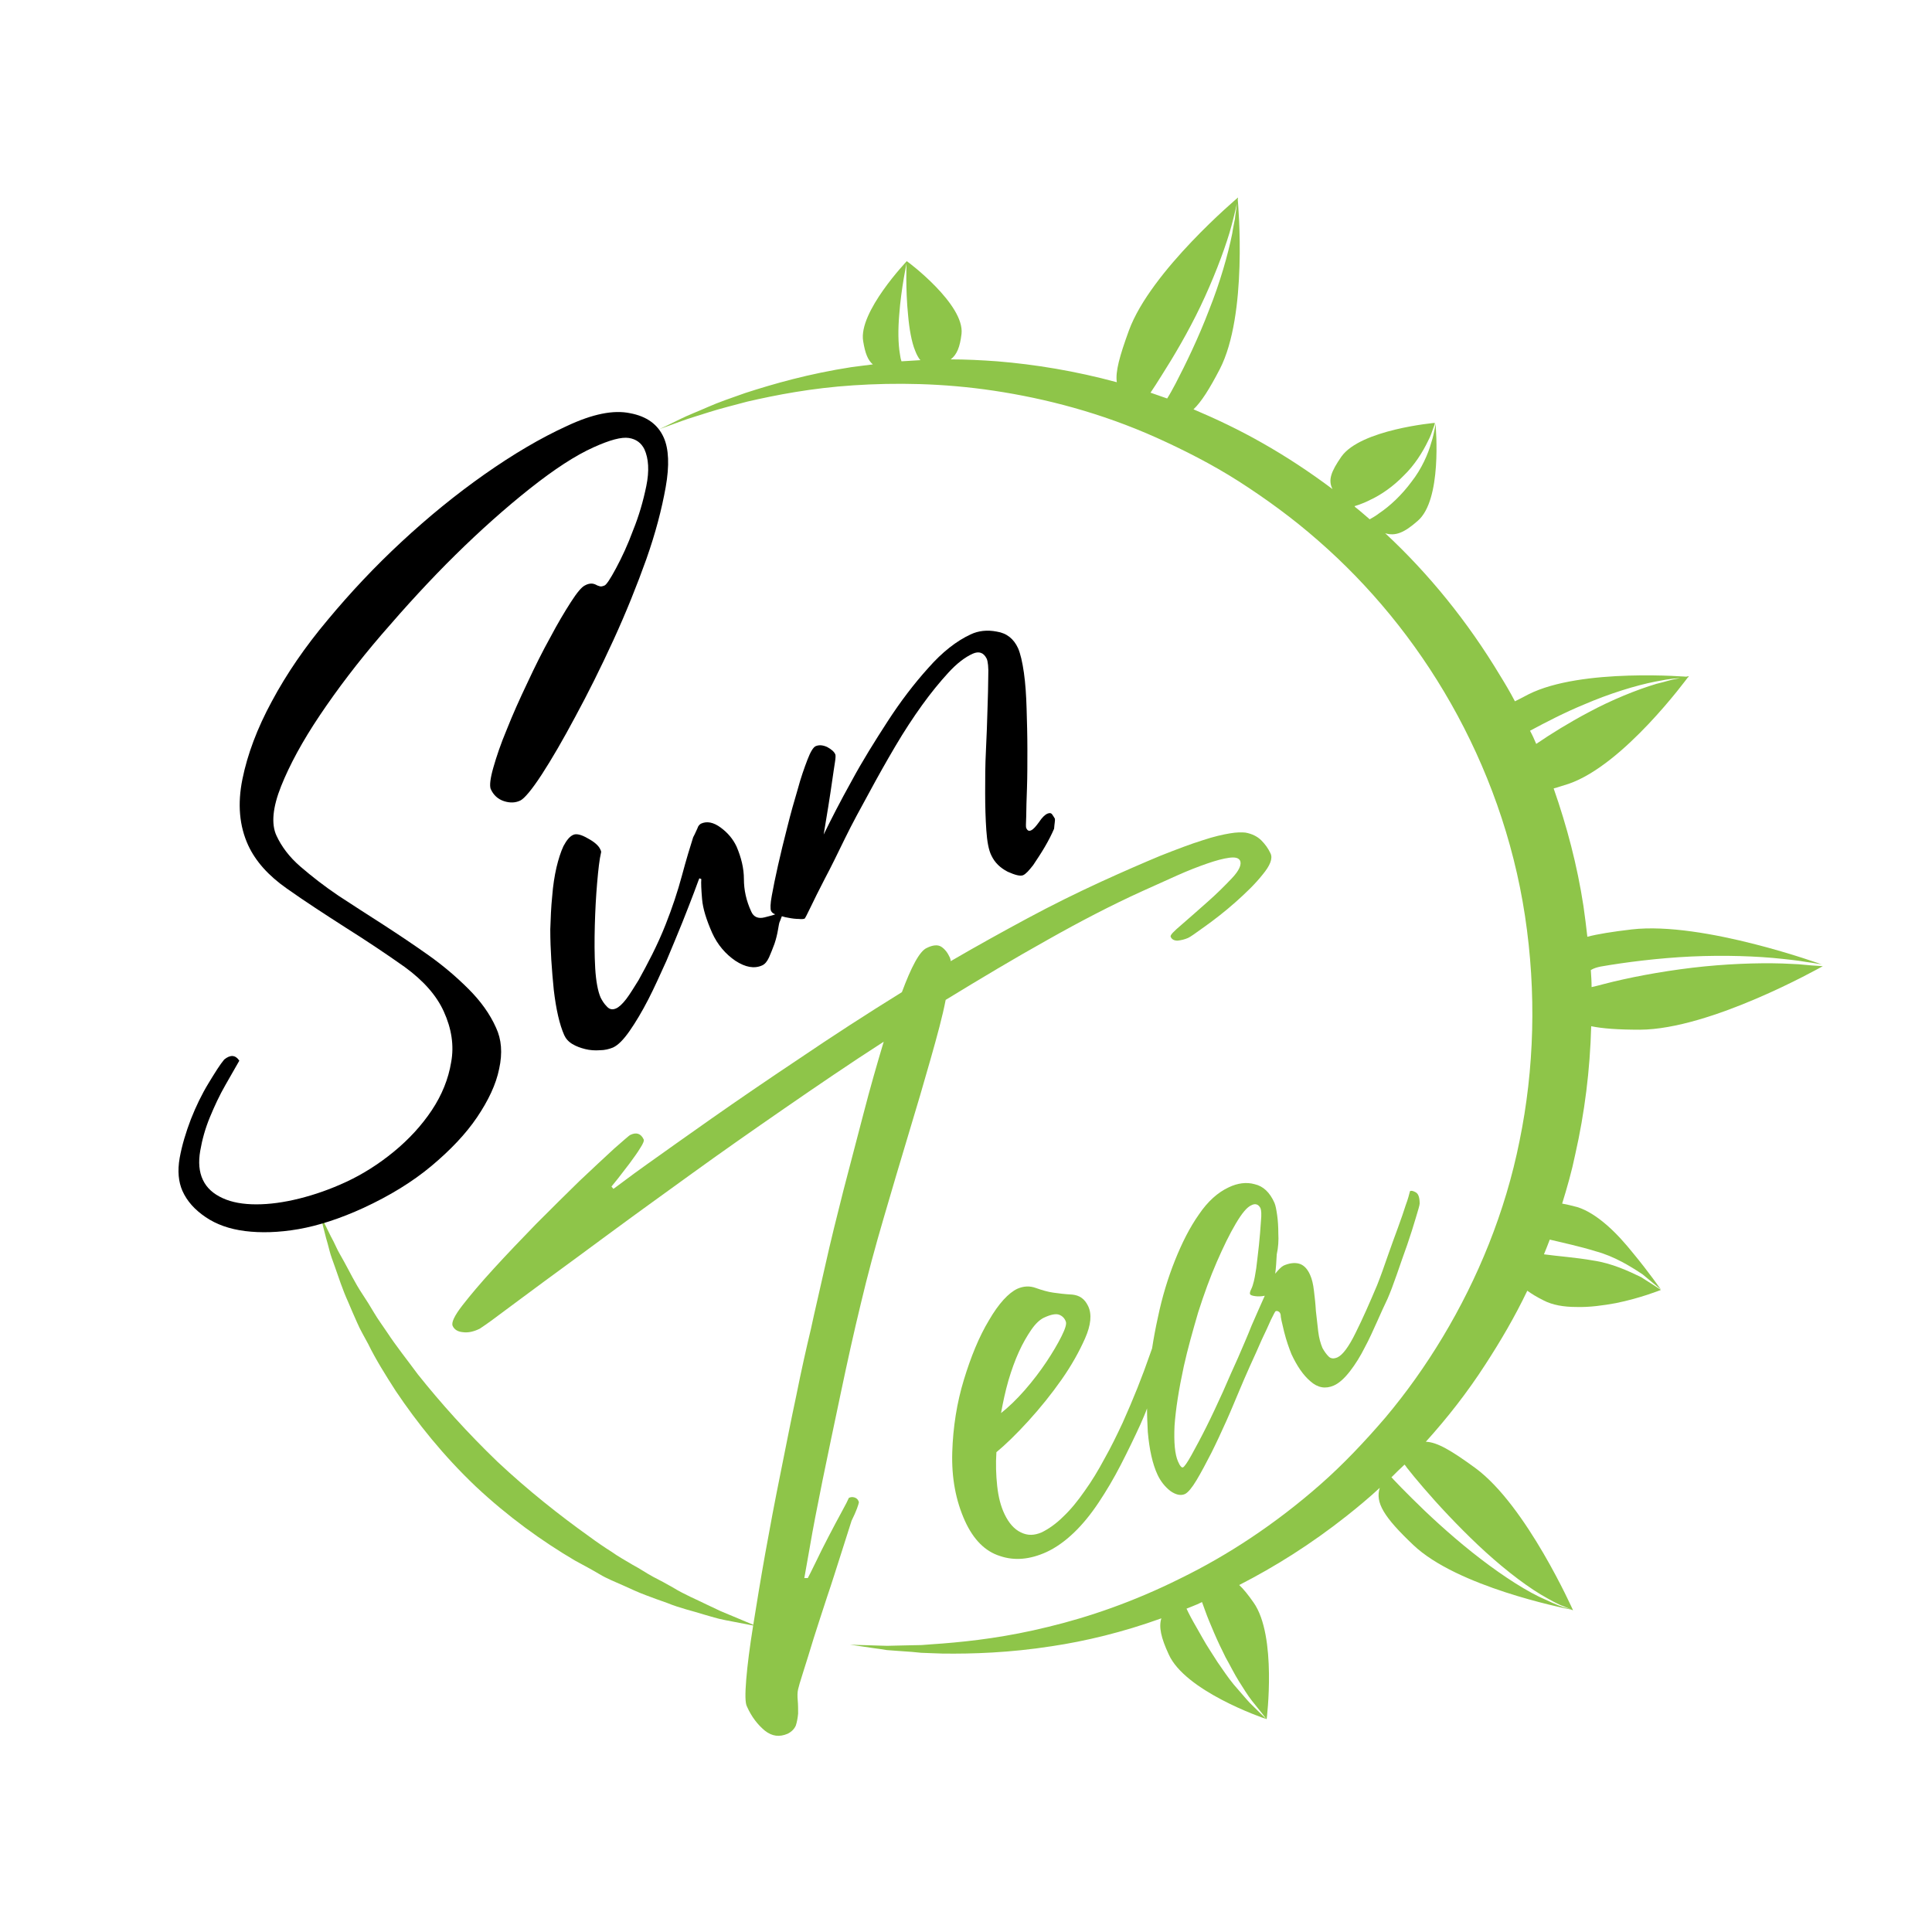
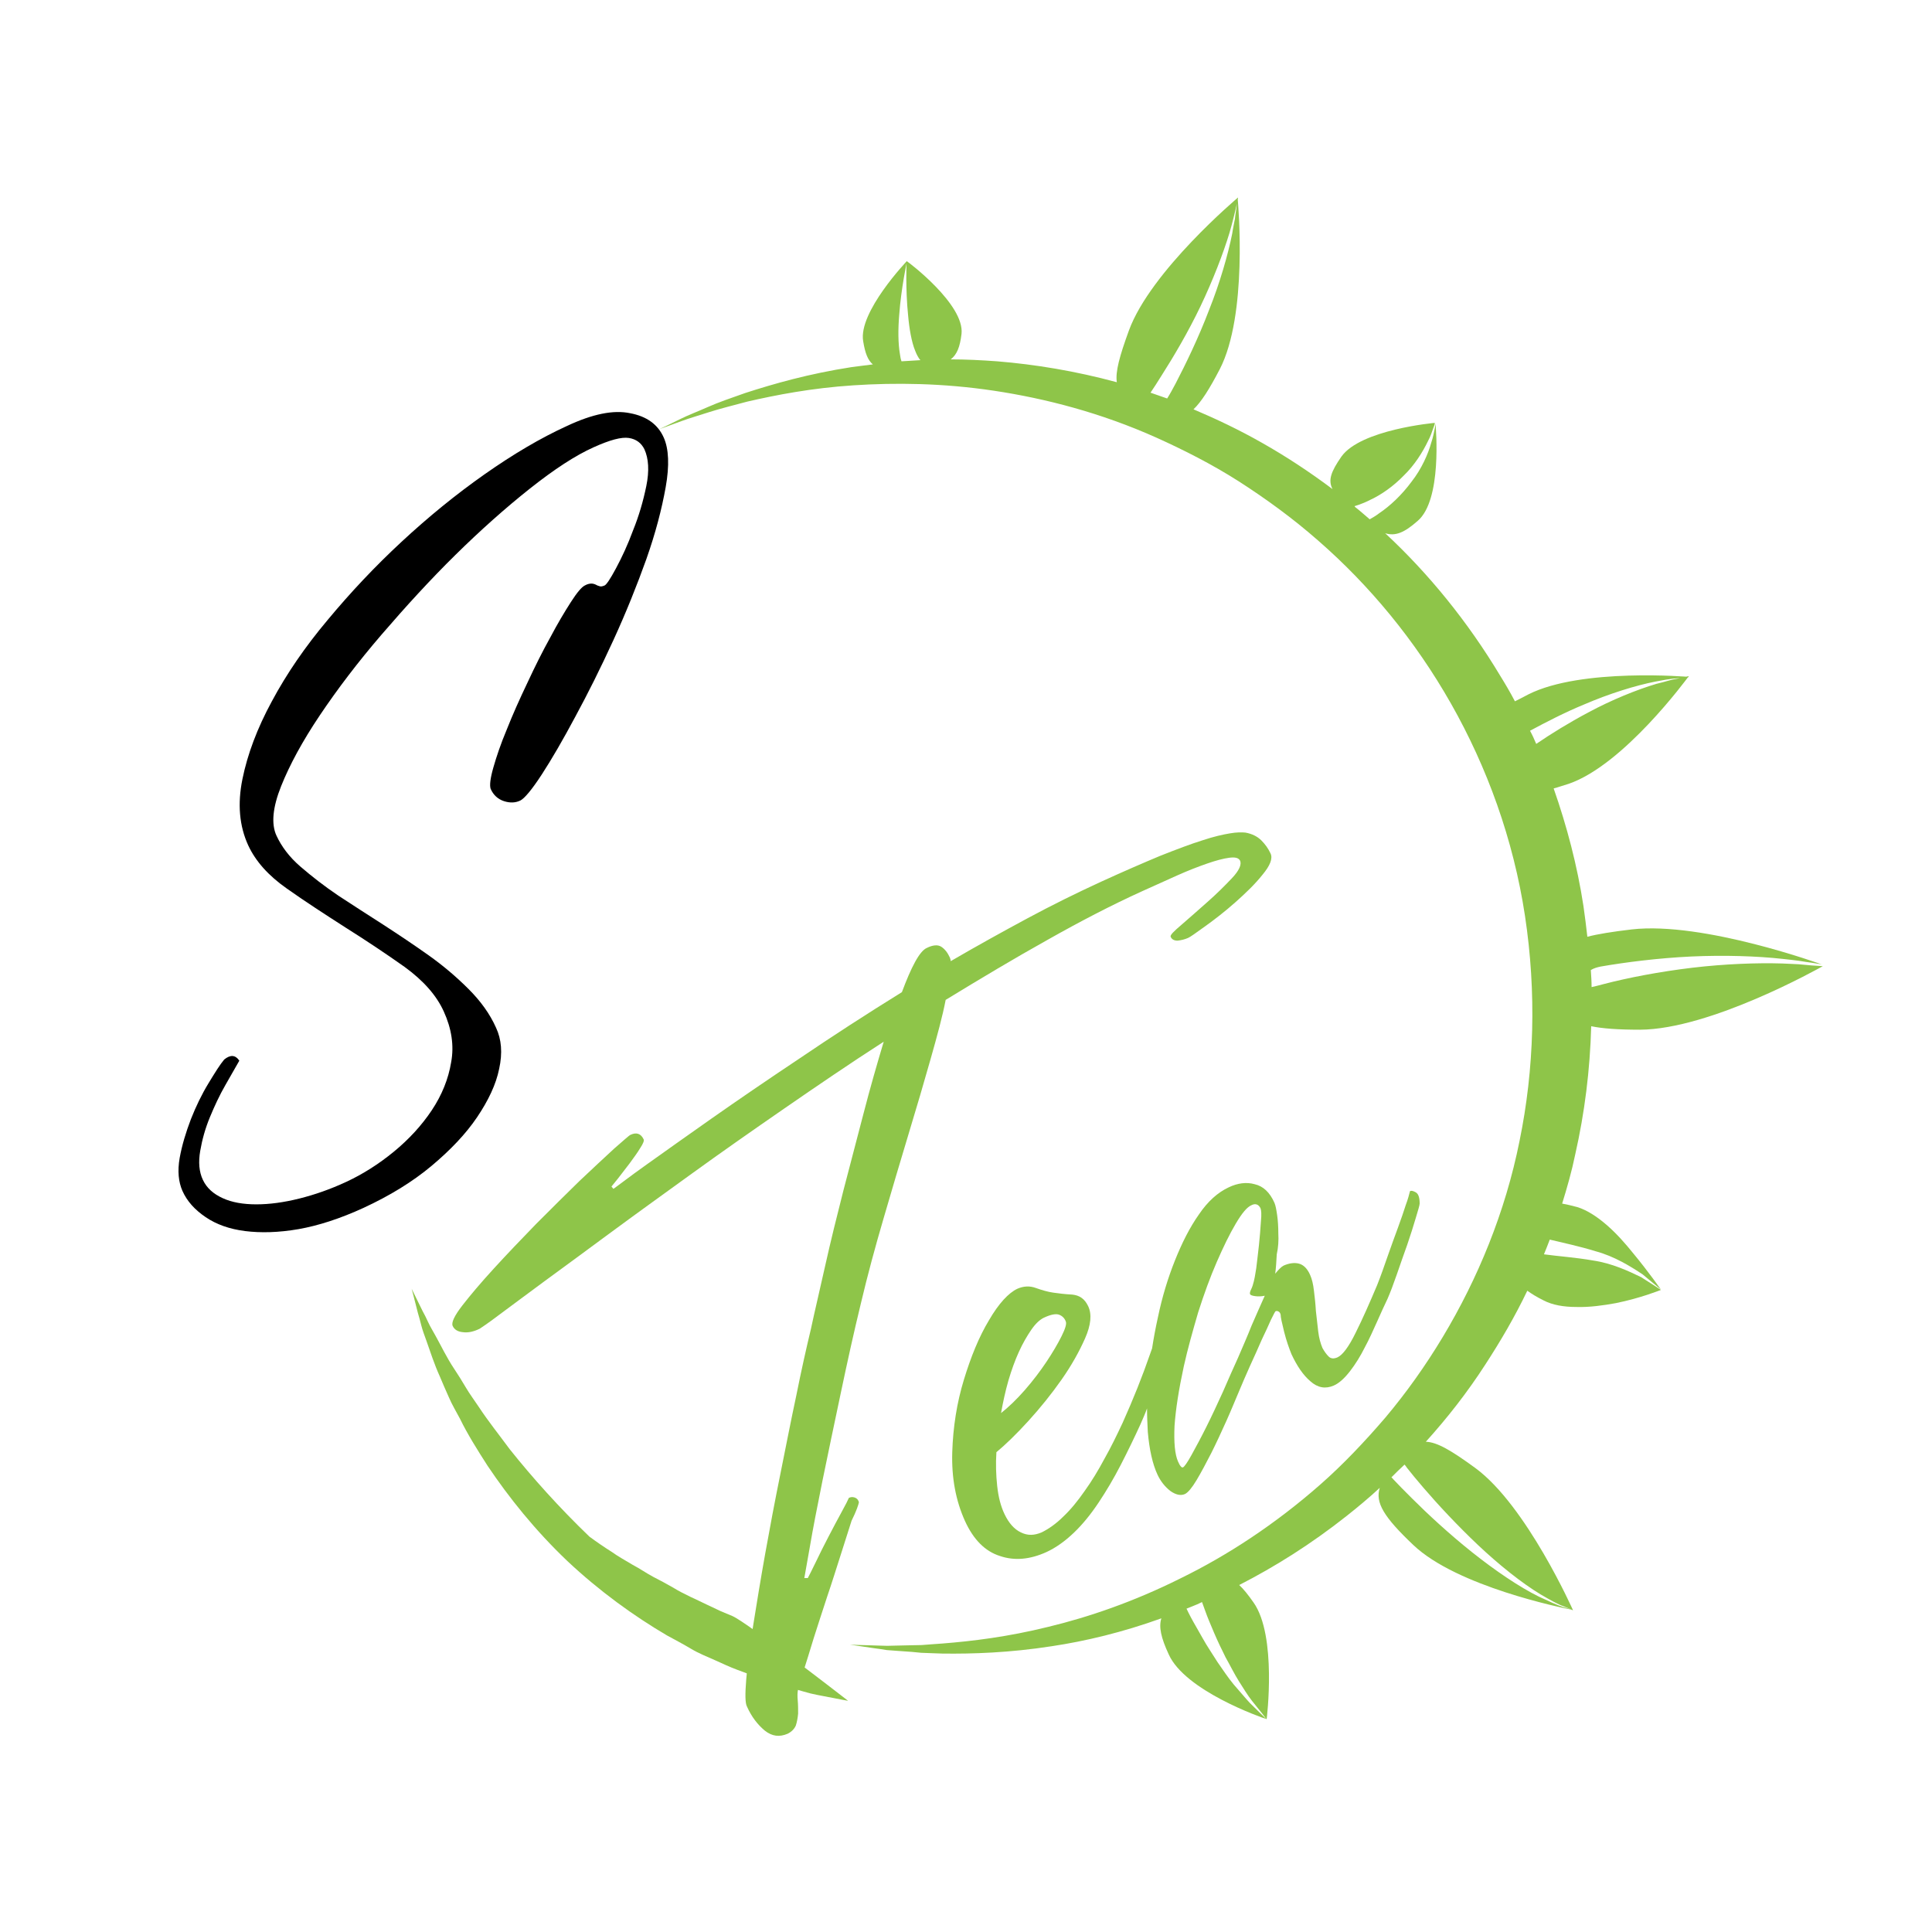
<svg xmlns="http://www.w3.org/2000/svg" version="1.1" id="logo" x="0px" y="0px" viewBox="0 0 498.9 498.9" style="enable-background:new 0 0 498.9 498.9;" xml:space="preserve">
  <style type="text/css">
	.st0{fill:#FFFFFF;}
	.st1{fill:#8EC549;}
</style>
  <rect class="st0" width="498.9" height="498.9" />
  <g>
    <g>
      <path class="st1" d="M221.8,387.9c-0.2-0.6-0.5-1-1.1-1.2c-0.6-0.2-1.1-0.1-1.5,0.1c-0.2,0.5-0.8,1.7-1.9,3.7    c-1.1,2-2.2,4.1-3.4,6.4s-2.3,4.5-3.3,6.6c-1,2.1-1.7,3.4-2,4l-0.9,0c0.1-0.6,0.6-3.3,1.4-7.9c0.8-4.7,1.9-10.4,3.3-17.3    c1.4-6.9,3-14.4,4.7-22.5c1.7-8.1,3.4-15.8,5.2-23.2c1.7-7.2,3.7-14.6,5.9-22.1c2.2-7.5,4.3-14.7,6.4-21.6    c2.1-6.9,4-13.4,5.7-19.4c1.7-6,3.1-11.1,3.9-15.3c9-5.5,17.7-10.7,26.3-15.5c8.5-4.8,16.6-9,24.3-12.5c3.1-1.4,6.2-2.8,9.1-4.1    c2.9-1.3,5.5-2.3,7.8-3.1c2.3-0.8,4.2-1.3,5.7-1.5c1.5-0.2,2.4,0,2.8,0.7c0.5,1-0.2,2.6-2.1,4.6c-1.9,2-4,4.1-6.4,6.2    c-2.4,2.1-4.6,4.1-6.6,5.8c-2,1.7-3,2.7-2.8,3.1c0.3,0.7,0.9,1,1.8,1c0.9-0.1,1.8-0.3,2.7-0.7c0.5-0.2,1.9-1.2,4.4-3    c2.5-1.8,5.1-3.8,7.8-6.2c2.7-2.4,5.1-4.7,7-7.1c2-2.4,2.7-4.2,2.1-5.5c-0.6-1.3-1.4-2.4-2.4-3.4c-1-1-2.4-1.7-4.1-2    c-0.9-0.1-2.3-0.1-4,0.2c-1.8,0.3-4.1,0.8-7.1,1.8c-2.9,0.9-6.6,2.3-10.9,4c-4.3,1.8-9.4,4-15.3,6.7c-6.3,2.9-12.6,6-19.1,9.5    c-6.5,3.5-13,7.1-19.7,11c0-0.3-0.1-0.6-0.2-0.9c-0.6-1.3-1.3-2.2-2.2-2.8c-0.9-0.6-2.2-0.5-3.8,0.3c-0.9,0.4-1.9,1.6-3,3.6    c-1.1,2-2.2,4.6-3.4,7.8c-9.2,5.7-18,11.4-26.4,17.1c-8.4,5.6-16,10.8-22.7,15.5c-6.7,4.7-12.3,8.7-16.8,11.9    c-4.5,3.2-7.3,5.4-8.6,6.3l-0.5-0.6c0.2-0.2,0.7-0.9,1.7-2.1c0.9-1.2,1.9-2.5,3-3.9c1-1.4,2-2.7,2.7-3.9c0.8-1.2,1.1-2,0.9-2.3    c-0.7-1.5-1.9-1.9-3.5-1.1c-0.2,0.1-1.6,1.3-4.1,3.5c-2.5,2.3-5.5,5.1-9,8.4c-3.5,3.4-7.2,7.1-11.2,11.1c-4,4.1-7.6,7.9-10.9,11.5    c-3.3,3.6-6,6.8-8.1,9.5c-2.1,2.7-2.9,4.5-2.5,5.3c0.4,0.9,1.3,1.5,2.6,1.6c1.3,0.2,2.8-0.1,4.4-0.9c0.3-0.2,2-1.3,4.9-3.5    c2.9-2.2,6.8-5,11.6-8.6c4.8-3.5,10.5-7.7,17-12.5c6.5-4.8,13.6-9.9,21.2-15.4c7.6-5.5,15.6-11.1,24-16.9    c8.4-5.8,16.9-11.6,25.6-17.2c-1.7,5.7-3.5,11.9-5.2,18.5c-1.7,6.6-3.5,13.3-5.2,19.9c-1.7,6.7-3.3,13.1-4.7,19.4    c-1.4,6.3-2.7,11.7-3.7,16.4c-1.2,5-2.5,10.8-3.8,17.3c-1.4,6.5-2.7,13.3-4.1,20.2c-1.4,6.9-2.7,13.8-3.9,20.5    c-1.2,6.7-2.2,12.9-3.1,18.5c-0.9,5.6-1.5,10.3-1.8,14c-0.3,3.7-0.3,6.1,0.2,7c1.2,2.7,2.8,4.7,4.6,6.2c1.9,1.5,3.8,1.7,5.9,0.8    c1-0.5,1.7-1.2,2.1-2.1c0.3-0.9,0.5-2,0.6-3.1c0-1.1,0-2.3-0.1-3.4c-0.1-1.1-0.1-2.1,0.1-2.9c0.1-0.5,0.5-1.9,1.3-4.4    c0.8-2.5,1.7-5.4,2.7-8.7c1.1-3.4,2.2-6.9,3.5-10.8c1.3-3.8,2.4-7.4,3.5-10.8c1.1-3.4,2-6.3,2.8-8.8    C221.2,390.1,221.7,388.5,221.8,387.9z" />
      <path class="st1" d="M330.1,318.5c0-1.7-0.1-3.3-0.3-4.7c-0.2-1.4-0.4-2.5-0.7-3.2c-1.2-2.7-2.9-4.3-5.1-4.8    c-2.1-0.6-4.4-0.3-6.7,0.8c-2.8,1.3-5.4,3.6-7.7,7c-2.4,3.4-4.4,7.4-6.2,11.9c-1.8,4.5-3.3,9.4-4.4,14.7c-0.6,2.7-1.1,5.4-1.5,8    c-0.2,0.5-0.3,0.9-0.5,1.4c-2,5.8-4.4,11.8-7.1,17.8c-1.5,3.2-3,6.3-4.7,9.3c-1.6,3-3.3,5.8-5.1,8.3c-1.8,2.6-3.6,4.8-5.5,6.6    c-1.9,1.9-3.8,3.2-5.6,4.1c-1.9,0.8-3.6,0.9-5.4,0c-1.7-0.8-3.1-2.4-4.2-4.7c-1-2.1-1.6-4.5-1.9-7.3c-0.3-2.8-0.4-5.7-0.2-8.7    c2.3-1.9,5.1-4.6,8.2-8c3.1-3.4,6-7,8.6-10.7c2.6-3.7,4.6-7.3,6.1-10.7c1.5-3.4,1.8-6.2,0.8-8.3c-0.9-1.9-2.2-2.8-4.1-3    c-1.9-0.1-3.5-0.3-4.9-0.5c-1.4-0.2-2.8-0.6-4.5-1.2c-1.6-0.6-3.2-0.5-4.8,0.2c-2.3,1.1-4.8,3.8-7.3,8.1    c-2.6,4.3-4.7,9.5-6.5,15.4c-1.8,5.9-2.8,12.2-3,18.7c-0.2,6.6,0.9,12.5,3.3,17.8c2.2,4.8,5.2,7.8,9,9c3.8,1.3,7.8,0.9,12-1    c2.4-1.1,4.8-2.8,7.1-5c2.3-2.2,4.4-4.8,6.4-7.8c2-3,3.9-6.2,5.7-9.7c1.8-3.5,3.5-7,5.1-10.5c0.6-1.4,1.2-2.7,1.7-4.1    c0,2.1,0.1,4.1,0.2,6.1c0.4,4.5,1.2,8.2,2.5,11c0.8,1.7,1.9,3.1,3.3,4.2c1.4,1,2.7,1.3,3.8,0.8c0.8-0.4,1.8-1.6,3-3.6    c1.2-2,2.4-4.3,3.8-7c1.3-2.6,2.6-5.4,3.9-8.3c1.3-2.9,2.3-5.4,3.2-7.5c0.9-2.1,1.8-4.3,2.9-6.7c1.1-2.4,2.1-4.6,3-6.7    c1-2.1,1.8-3.8,2.4-5.2c0.7-1.4,1.1-2.2,1.2-2.2c0.2-0.1,0.5-0.1,0.8,0.1c0.3,0.2,0.4,0.4,0.5,0.8c0,0.6,0.3,2,0.9,4.4    c0.6,2.4,1.3,4.3,1.9,5.8c1.4,3,3,5.4,4.9,7c1.9,1.7,3.9,2,6,1.1c1.4-0.6,2.8-1.9,4.2-3.7c1.4-1.8,2.7-3.9,3.8-6.1    c1.2-2.2,2.2-4.5,3.2-6.7c1-2.3,1.9-4.2,2.7-5.9c0.7-1.6,1.5-3.7,2.4-6.3c0.9-2.6,1.8-5.2,2.7-7.7c0.9-2.6,1.6-4.9,2.2-6.9    c0.6-2,1-3.3,1-3.7c0-1.5-0.3-2.5-1-2.9c-0.7-0.4-1.2-0.5-1.5-0.3c-0.2,0.8-0.5,2-1.1,3.6c-0.5,1.6-1.2,3.6-2,5.8    c-0.8,2.2-1.7,4.6-2.6,7.2c-0.9,2.6-1.8,5.2-2.8,7.7c-1.9,4.5-3.7,8.6-5.5,12.2c-1.8,3.7-3.4,5.8-4.7,6.4    c-0.9,0.4-1.7,0.4-2.3-0.2c-0.6-0.6-1.1-1.3-1.6-2.2c-0.5-1.2-0.9-2.6-1.1-4.3c-0.2-1.7-0.4-3.5-0.6-5.3c-0.1-1.8-0.3-3.6-0.5-5.2    c-0.2-1.7-0.5-3-1-4.1c-0.7-1.6-1.7-2.6-2.9-2.9c-1.2-0.3-2.5-0.1-3.9,0.5c-0.6,0.3-1.3,1-2.2,2.1c0.2-1.5,0.3-3.2,0.4-5    C330.1,322.1,330.2,320.3,330.1,318.5z M260.4,356.5c0.8-2.7,1.7-5.2,2.7-7.4c1-2.2,2.1-4.1,3.2-5.7c1.1-1.6,2.2-2.6,3.2-3.1    c1.9-0.9,3.2-1.1,4-0.8c0.8,0.3,1.4,0.9,1.7,1.7c0.3,0.6-0.1,1.9-1.1,3.9c-1,2-2.3,4.2-3.9,6.6c-1.6,2.4-3.5,4.9-5.6,7.3    c-2.1,2.4-4.2,4.4-6.1,5.9C259,362.1,259.6,359.3,260.4,356.5z M323.2,342.3c-1.1,2.8-2.3,5.5-3.5,8.3c-1.2,2.6-2.5,5.6-3.9,8.8    c-1.5,3.3-2.9,6.3-4.3,9.1c-1.4,2.8-2.7,5.2-3.8,7.2c-1.1,2-1.9,3.1-2.2,3.2c-0.3,0.2-0.8-0.3-1.3-1.5c-0.8-1.8-1.1-4.9-0.9-9.2    c0.3-4.3,1.1-9.4,2.4-15.4c1-4.5,2.3-9.1,3.7-13.9c1.5-4.7,3.1-9.1,4.8-13c1.7-3.9,3.3-7.2,4.9-9.9c1.6-2.7,2.9-4.3,4.1-4.8    c1-0.5,1.8-0.2,2.3,0.8c0.2,0.5,0.3,1.6,0.1,3.5c-0.1,1.9-0.3,3.9-0.5,6c-0.2,2.1-0.5,4.1-0.7,6c-0.3,1.9-0.5,3-0.6,3.3    c-0.2,0.8-0.4,1.5-0.7,2.1c-0.3,0.6-0.4,1-0.3,1.3c0.1,0.2,0.5,0.4,1.3,0.5c0.7,0.1,1.6,0.1,2.5-0.1    C325.5,337,324.4,339.6,323.2,342.3z" />
-       <path class="st1" d="M189.1,417.3c-0.9-0.4-2-0.8-3.1-1.3c-1.1-0.5-2.3-1.1-3.6-1.7c-2.6-1.3-5.6-2.5-8.7-4.4    c-1.6-0.9-3.2-1.8-5-2.7c-1.7-0.9-3.4-2.1-5.3-3.1c-1.8-1.1-3.7-2.1-5.5-3.4c-1.9-1.2-3.8-2.5-5.7-3.9    c-7.7-5.5-15.8-11.9-23.7-19.3c-7.8-7.5-14.7-15.2-20.6-22.6c-2.8-3.8-5.6-7.3-7.9-10.8c-1.2-1.8-2.4-3.4-3.4-5.1    c-1-1.7-2-3.3-3-4.8c-2-3-3.4-6-4.8-8.5c-0.7-1.3-1.4-2.4-1.9-3.5c-0.5-1.1-1-2.1-1.5-3c-1.8-3.7-2.8-5.7-2.8-5.7s0.6,2.2,1.6,6.2    c0.3,1,0.6,2.1,0.9,3.3c0.3,1.2,0.8,2.5,1.3,3.9c1,2.8,2,6,3.5,9.3c0.7,1.7,1.5,3.5,2.3,5.3c0.8,1.9,1.9,3.7,2.9,5.6    c1.9,3.9,4.4,7.9,7.1,12.1c5.5,8.2,12.3,16.7,20.6,24.6c8.3,7.8,17.2,14.2,25.7,19.2c2.2,1.2,4.3,2.3,6.3,3.5c2,1.2,4.1,2,6.1,2.9    c2,0.9,3.9,1.8,5.8,2.5c1.9,0.7,3.7,1.4,5.5,2c3.4,1.4,6.7,2.1,9.5,3c1.4,0.4,2.7,0.8,3.9,1.1c1.2,0.3,2.4,0.5,3.4,0.7    c4,0.8,6.3,1.2,6.3,1.2S192.9,418.9,189.1,417.3z" />
+       <path class="st1" d="M189.1,417.3c-0.9-0.4-2-0.8-3.1-1.3c-1.1-0.5-2.3-1.1-3.6-1.7c-2.6-1.3-5.6-2.5-8.7-4.4    c-1.6-0.9-3.2-1.8-5-2.7c-1.7-0.9-3.4-2.1-5.3-3.1c-1.8-1.1-3.7-2.1-5.5-3.4c-1.9-1.2-3.8-2.5-5.7-3.9    c-7.8-7.5-14.7-15.2-20.6-22.6c-2.8-3.8-5.6-7.3-7.9-10.8c-1.2-1.8-2.4-3.4-3.4-5.1    c-1-1.7-2-3.3-3-4.8c-2-3-3.4-6-4.8-8.5c-0.7-1.3-1.4-2.4-1.9-3.5c-0.5-1.1-1-2.1-1.5-3c-1.8-3.7-2.8-5.7-2.8-5.7s0.6,2.2,1.6,6.2    c0.3,1,0.6,2.1,0.9,3.3c0.3,1.2,0.8,2.5,1.3,3.9c1,2.8,2,6,3.5,9.3c0.7,1.7,1.5,3.5,2.3,5.3c0.8,1.9,1.9,3.7,2.9,5.6    c1.9,3.9,4.4,7.9,7.1,12.1c5.5,8.2,12.3,16.7,20.6,24.6c8.3,7.8,17.2,14.2,25.7,19.2c2.2,1.2,4.3,2.3,6.3,3.5c2,1.2,4.1,2,6.1,2.9    c2,0.9,3.9,1.8,5.8,2.5c1.9,0.7,3.7,1.4,5.5,2c3.4,1.4,6.7,2.1,9.5,3c1.4,0.4,2.7,0.8,3.9,1.1c1.2,0.3,2.4,0.5,3.4,0.7    c4,0.8,6.3,1.2,6.3,1.2S192.9,418.9,189.1,417.3z" />
      <path class="st1" d="M413.3,249.6c6.3-1.1,14.9-2.2,23.4-2.6c8.6-0.4,17.1-0.1,23.5,0.6c1.6,0.2,3,0.3,4.3,0.5    c1.3,0.2,2.4,0.4,3.3,0.5c1.7,0.3,2.7,0.4,2.8,0.5c0,0,0,0,0,0s-30.7-11.2-49.2-9.1c-5.1,0.6-8.8,1.2-11.5,1.9    c-0.3-2.6-0.6-5.2-1-7.9c-1.6-10.5-4.3-20.7-7.7-30.4c1.2-0.3,2.5-0.8,3.9-1.2c14.2-4.9,30.4-27,31-27.8c-0.1,0-0.9,0.2-2.3,0.5    c-0.7,0.2-1.7,0.3-2.7,0.6c-1,0.3-2.2,0.6-3.4,0.9c-5,1.5-11.5,4.1-17.6,7.4c-4.9,2.6-9.6,5.5-13.4,8.1c-0.5-1.2-1-2.3-1.6-3.4    c4.1-2.2,8.9-4.7,14-6.8c6.5-2.8,13.3-4.9,18.4-5.9c1.3-0.2,2.5-0.5,3.5-0.6c1.1-0.2,2-0.2,2.8-0.3c1.4-0.2,2.3-0.2,2.4-0.3    c0,0,0,0,0,0s-27.8-2.4-41.5,4.5c-1.3,0.7-2.5,1.3-3.5,1.8c-1.2-2.3-2.5-4.5-3.8-6.6c-8.4-14-18.5-26.4-29.7-36.8    c2.6,0.8,4.9-0.1,8.4-3.2c6.3-5.4,4.7-23.7,4.6-25.1c0,0.2-0.1,0.6-0.2,1.3c-0.2,0.9-0.4,2.1-0.9,3.6c-0.8,2.9-2.5,6.8-5.1,10.1    c-2.5,3.4-5.6,6.3-8.3,8.1c-0.9,0.7-1.8,1.2-2.5,1.6c-1.3-1.1-2.5-2.2-3.8-3.2l-0.1-0.2c-0.1,0,1.7-0.4,4.2-1.7    c2.6-1.2,5.8-3.4,8.5-6.2c2.8-2.7,4.9-6.1,6.2-8.8c0.7-1.3,1.1-2.5,1.4-3.4c0.3-0.7,0.4-1.1,0.4-1.3c0,0,0-0.1,0-0.1    s-19.1,1.7-24.1,8.7c-2.7,3.9-3.5,6.1-2.3,8.4c-6-4.5-12.1-8.5-18.3-12c-5.8-3.3-11.7-6.1-17.6-8.6c2-1.9,4.1-5.2,6.8-10.4    c7.2-14,4.8-42,4.6-44.1c0,0.3-0.2,1.1-0.3,2.4c-0.1,0.8-0.3,1.8-0.4,2.9c-0.2,1.1-0.5,2.4-0.7,3.8c-1.1,5.5-3.2,12.8-6,19.8    c-2.7,7.1-6,13.9-8.6,18.9c-0.8,1.5-1.5,2.8-2.2,3.9c-1.4-0.5-2.9-1-4.3-1.5c0.8-1.2,1.8-2.7,2.9-4.5c3-4.7,6.8-11.1,10-17.8    c3.2-6.7,5.9-13.7,7.5-19c0.4-1.3,0.7-2.6,1-3.7c0.3-1.1,0.5-2.1,0.7-2.9c0.3-1.4,0.5-2.2,0.5-2.4c0-0.1,0-0.1,0-0.1    s-22.6,19-28.2,34.4c-2.4,6.6-3.5,10.6-3.1,13.3c-10.7-2.9-21.1-4.6-30.9-5.4c-4.1-0.3-8.1-0.5-12-0.5c1.6-1.2,2.4-3.2,2.8-6.6    c0.8-7.6-13.8-18.6-14.2-18.8c0,0.3-0.3,7.2,0.4,14c0.3,3.5,0.9,6.9,1.8,9.1c0.4,1.1,0.9,1.9,1.2,2.3c0.1,0.1,0.1,0.1,0.2,0.2    c-1.7,0.1-3.3,0.2-4.9,0.3c-0.2-0.5-0.3-1.1-0.4-1.8c-0.5-2.9-0.5-6.5-0.2-10.1c0.5-7,2-13.8,2-14c0,0,0,0,0,0    s-12.6,13.2-11.3,20.7c0.5,3.1,1.2,4.9,2.5,6c-1.9,0.2-3.7,0.5-5.5,0.7c-11,1.7-20.1,4.3-27.5,6.7c-3.7,1.3-6.9,2.4-9.6,3.6    c-2.7,1.2-5.1,2.1-6.9,3c-3.6,1.8-5.6,2.7-5.6,2.7s2-0.7,5.8-2.1c1.9-0.7,4.3-1.4,7.1-2.3c2.8-0.9,6.1-1.7,9.8-2.7    c7.4-1.7,16.6-3.5,27.4-4.2c10.7-0.7,23-0.6,36.3,1.4c13.3,2,27.6,5.7,41.9,12.1c7.1,3.2,14.4,6.9,21.3,11.3    c7,4.5,13.9,9.5,20.5,15.3c13.2,11.5,25,25.7,34.3,42.1c9.3,16.4,16.1,35,19.1,54.8c3,19.8,2.4,39.6-1.4,58.1    c-3.7,18.5-10.8,35.6-19.8,50.6c-4.5,7.5-9.5,14.5-14.8,20.8c-5.4,6.3-11,12.2-16.8,17.3c-11.7,10.3-24.1,18.4-36.2,24.3    c-12,6-23.7,10-34.1,12.5c-10.5,2.6-19.7,3.7-27.3,4.3c-1.9,0.1-3.7,0.3-5.4,0.4c-1.7,0-3.3,0.1-4.8,0.1c-1.5,0-2.8,0.1-4.1,0.1    c-1.2,0-2.4-0.1-3.4-0.1c-4-0.1-6.2-0.2-6.2-0.2s2.1,0.3,6.1,0.9c1,0.1,2.1,0.3,3.4,0.5c1.3,0.1,2.6,0.2,4.1,0.3    c1.5,0.1,3.1,0.2,4.8,0.4c1.7,0.1,3.5,0.1,5.5,0.2c7.7,0.1,17.3-0.2,28.2-1.9c8.7-1.3,18.3-3.6,28.3-7.2c-0.7,2.2-0.1,5,1.9,9.3    c4.2,9.4,23.9,16.3,25.2,16.7c-0.2-0.2-1.9-1.8-4.3-4.2c-1.2-1.3-2.6-3-4.1-4.7c-1.5-1.8-2.8-3.8-4.2-5.8    c-1.3-2.1-2.7-4.1-3.8-6.1c-1.1-2-2.2-3.8-3.1-5.5c-0.4-0.8-0.8-1.5-1.1-2.2c0.5-0.2,1-0.4,1.5-0.6c0.8-0.3,1.7-0.7,2.5-1.1    c0.2,0.6,0.5,1.4,0.8,2.2c0.6,1.7,1.4,3.6,2.3,5.7c0.9,2.1,1.9,4.2,3,6.4c1.2,2.1,2.2,4.2,3.4,6.1c1.2,1.9,2.3,3.7,3.4,5.1    c2.2,2.7,3.6,4.5,3.7,4.7c0,0,0.1,0,0.1,0s2.7-21.5-3.4-30.1c-1.4-2-2.6-3.5-3.7-4.5c9.2-4.7,18.6-10.6,27.7-17.8    c2.9-2.3,5.8-4.7,8.6-7.3c-1.2,3.8,1,7.5,8.7,14.8c11.3,10.7,38.4,16.2,41,16.7c-0.3-0.1-1.1-0.4-2.3-0.7    c-1.6-0.5-3.7-1.5-6.3-2.7c-5.1-2.5-11.4-6.8-17.3-11.5c-5.9-4.7-11.5-9.9-15.5-13.9c-2-2-3.7-3.7-4.8-4.9    c-0.2-0.2-0.3-0.4-0.5-0.5c1.1-1.1,2.2-2.2,3.4-3.3c0.2,0.2,0.4,0.5,0.6,0.8c1,1.3,2.5,3.1,4.3,5.2c3.6,4.2,8.7,9.7,14.1,14.8    c5.4,5.1,11.3,9.8,16.1,12.7c2.4,1.4,4.5,2.6,6,3.1c1.2,0.5,2,0.8,2.3,1c0.1,0,0.1,0,0.1,0s-12-27-25.2-36.7    c-6.3-4.6-9.9-6.7-12.8-6.8c5.5-6.1,10.7-12.7,15.4-20c3.9-6,7.6-12.3,10.8-19c1.1,0.8,2.4,1.6,4.2,2.5c2.3,1.2,5.2,1.7,8.5,1.7    c3.4,0.1,6.9-0.4,10.2-1c6.4-1.3,11.3-3.3,11.6-3.4c-0.1-0.1-2.1-1.4-5.1-3.3c-3.3-1.6-7.6-3.6-12.4-4.3    c-4.5-0.8-9.1-1.1-12.7-1.6c0.5-1.2,1-2.5,1.5-3.8c3.3,0.8,7.6,1.7,11.8,3c4.9,1.3,9.2,4,12.2,6c2.8,2.3,4.6,3.8,4.7,3.9    c0,0,0,0,0,0s-3.2-4.6-7.1-9.3c-2-2.5-4.3-5.1-6.7-7.2c-2.5-2.2-5.2-4-7.8-4.8c-1.5-0.4-2.8-0.7-3.9-0.9c1.3-4.2,2.5-8.4,3.4-12.8    c2.4-10.6,3.8-21.7,4.1-33c2.9,0.6,6.9,0.9,12.6,0.9c18.2-0.1,46.1-15.8,47.2-16.4c-0.1,0-1.1-0.1-2.9-0.2c-0.9-0.1-2-0.2-3.3-0.3    c-1.3-0.1-2.8-0.1-4.3-0.2c-6.4-0.2-14.8,0.1-23.2,1.1c-8.4,1-16.7,2.6-22.8,4.2c-1.2,0.3-2.2,0.6-3.2,0.8c0-1.5-0.1-2.9-0.2-4.4    C411.6,250,412.4,249.8,413.3,249.6z" />
    </g>
    <g>
      <path d="M158.4,165.3c3.3-7.2,6.1-14.2,8.5-20.9c2.4-6.8,4-13,5-18.6c1-5.6,0.8-9.9-0.5-12.8c-1.5-3.4-4.4-5.5-8.7-6.3    c-4.3-0.9-9.7,0.2-16.3,3.3c-6.8,3.1-13.9,7.3-21.3,12.5c-7.4,5.2-14.5,11-21.4,17.4c-6.9,6.4-13.2,13.1-19.1,20.2    C78.8,167,74,174,70.2,181.1c-3.8,7-6.3,13.7-7.6,20.1c-1.3,6.4-0.8,12.1,1.5,17.1c1.9,4.1,5.2,7.8,9.9,11.1    c4.8,3.4,9.9,6.7,15.2,10.1c5.4,3.4,10.5,6.8,15.3,10.2c4.8,3.5,8.2,7.3,10.1,11.5c2,4.4,2.7,8.8,1.9,13.1    c-0.7,4.3-2.4,8.5-5,12.4c-2.6,3.9-5.9,7.5-9.8,10.7c-3.9,3.2-8,5.8-12.3,7.8c-4.1,1.9-8.1,3.3-12.1,4.3c-4,1-7.7,1.5-11.1,1.5    c-3.4,0-6.3-0.5-8.7-1.6c-2.4-1.1-4.1-2.6-5.1-4.7c-1-2.1-1.2-4.6-0.7-7.5c0.5-2.9,1.3-5.8,2.5-8.7c1.2-2.9,2.5-5.7,4-8.3    c1.5-2.6,2.7-4.7,3.6-6.3c-1-1.5-2.3-1.6-3.9-0.3c-1.1,1.3-2.4,3.4-4.1,6.2c-1.7,2.8-3.2,5.9-4.5,9.2c-1.3,3.4-2.3,6.7-2.9,10    c-0.6,3.4-0.3,6.2,0.7,8.5c1.2,2.7,3.2,4.9,6,6.8c2.8,1.9,6.2,3.1,10.2,3.6c4,0.5,8.6,0.4,13.8-0.5c5.1-0.9,10.7-2.7,16.8-5.5    c6.7-3.1,12.6-6.7,17.5-10.8c4.9-4.1,8.9-8.3,11.8-12.6c2.9-4.3,4.9-8.5,5.7-12.5c0.9-4.1,0.6-7.6-0.8-10.6c-1.6-3.6-4-6.9-7.1-10    c-3.1-3.1-6.5-6-10.3-8.7c-3.8-2.7-7.7-5.3-11.7-7.9c-4.1-2.6-7.9-5.1-11.6-7.5c-3.7-2.5-6.9-5-9.8-7.5c-2.9-2.5-4.9-5.2-6.2-8    c-1.4-3-1-7.3,1.2-12.8c2.2-5.5,5.5-11.6,10-18.3c4.5-6.7,9.8-13.7,16-20.9c6.2-7.2,12.5-14.1,19-20.5    c6.5-6.4,12.9-12.1,19.2-17.1c6.3-5,11.8-8.6,16.5-10.7c4.2-1.9,7.2-2.7,9.1-2.4c1.9,0.3,3.2,1.3,4,2.9c1.1,2.4,1.3,5.6,0.5,9.5    c-0.8,3.9-1.9,7.7-3.4,11.4c-1.4,3.8-2.9,7-4.4,9.8c-1.5,2.8-2.5,4.3-3,4.5c-0.5,0.2-0.9,0.3-1.2,0.2c-0.3-0.1-0.7-0.2-1-0.4    c-0.4-0.2-0.8-0.3-1.2-0.3c-0.4,0-1,0.1-1.7,0.5c-0.8,0.4-2,1.8-3.6,4.3c-1.6,2.5-3.4,5.5-5.3,9.1c-2,3.6-3.9,7.4-5.9,11.7    c-2,4.2-3.8,8.2-5.3,12c-1.6,3.8-2.7,7.1-3.5,9.9c-0.8,2.8-1,4.6-0.7,5.5c0.7,1.6,1.9,2.7,3.5,3.2c1.6,0.5,3,0.4,4.2-0.2    c1-0.5,2.9-2.7,5.5-6.7c2.6-4,5.5-9,8.7-15C151.8,179.1,155.1,172.5,158.4,165.3z" />
-       <path d="M272.4,211.4c-0.2-0.3-0.4-0.7-0.7-1.1c-0.3-0.4-0.7-0.4-1.2-0.2c-0.7,0.3-1.4,1-2.2,2.2c-0.8,1.1-1.4,1.8-2,2.1    c-0.6,0.3-1,0.1-1.3-0.6c-0.1-0.1-0.1-1.1,0-3c0-1.9,0.1-4.4,0.2-7.4c0.1-3,0.1-6.3,0.1-9.9c0-3.6-0.1-7.1-0.2-10.5    c-0.1-3.4-0.3-6.5-0.7-9.3c-0.4-2.8-0.9-4.9-1.5-6.3c-1.1-2.4-2.9-3.9-5.5-4.3c-2.5-0.5-4.8-0.2-6.7,0.7c-3.7,1.7-7.4,4.6-11,8.7    c-3.7,4.1-7.2,8.7-10.5,13.8s-6.5,10.2-9.3,15.4c-2.9,5.2-5.3,9.9-7.2,13.8c0.4-2.4,0.8-4.9,1.2-7.3c0.4-2.4,0.7-4.6,1-6.6    c0.3-2,0.5-3.5,0.7-4.7c0.2-1.2,0.2-1.9,0.1-2.1c-0.3-0.7-1-1.3-2.1-1.9c-1.1-0.5-2.1-0.6-3-0.2c-0.6,0.3-1.3,1.4-2.1,3.5    c-0.8,2.1-1.7,4.6-2.5,7.6c-0.9,3-1.8,6.2-2.7,9.8c-0.9,3.5-1.7,6.8-2.4,9.9c-0.7,3.1-1.2,5.6-1.6,7.8c-0.4,2.1-0.4,3.4-0.2,3.9    c0.2,0.4,0.5,0.7,1.1,0.9c-0.7,0.3-1.7,0.5-2.8,0.8c-1.6,0.4-2.8-0.1-3.4-1.5c-1.3-2.8-1.9-5.6-1.9-8.4c0-2.8-0.7-5.6-1.9-8.4    c-0.9-1.9-2.2-3.5-4.1-4.9c-1.9-1.4-3.6-1.7-5.1-1c-0.3,0.2-0.7,0.5-0.9,1.2c-0.3,0.6-0.6,1.4-1.1,2.3c-0.8,2.5-1.8,5.8-2.9,9.9    c-1.1,4.1-2.5,8.3-4.2,12.6c-1.1,2.8-2.3,5.4-3.5,7.8c-1.2,2.4-2.4,4.6-3.5,6.6c-1.2,1.9-2.2,3.6-3.2,4.9c-1,1.3-1.9,2.1-2.6,2.4    c-0.9,0.4-1.7,0.3-2.4-0.5c-0.7-0.7-1.2-1.5-1.6-2.3c-0.7-1.6-1.2-4.2-1.4-7.6c-0.2-3.5-0.2-7.1-0.1-11c0.1-3.8,0.3-7.5,0.6-11    c0.3-3.5,0.6-6.1,1-7.8c0.1-0.2,0-0.5-0.2-0.9c-0.4-0.9-1.5-1.9-3.2-2.8c-1.7-1-3-1.3-3.8-0.9c-0.9,0.4-1.7,1.4-2.5,2.9    c-0.7,1.5-1.3,3.4-1.8,5.5c-0.5,2.2-0.9,4.7-1.1,7.4c-0.3,2.8-0.4,5.7-0.5,8.6c0,5.3,0.4,10.5,0.9,15.6c0.6,5.1,1.5,9,2.7,11.7    c0.4,0.9,1.1,1.7,2.1,2.3c1,0.6,2.1,1,3.3,1.3c1.2,0.3,2.5,0.4,3.8,0.3c1.3,0,2.4-0.3,3.4-0.7c1.3-0.6,2.7-2,4.3-4.3    c1.6-2.3,3.2-5,4.8-8.1c1.6-3.1,3.1-6.5,4.7-10c1.5-3.6,2.9-6.9,4.1-9.9c1.2-3,2.2-5.6,3-7.7c0.8-2.1,1.2-3.3,1.4-3.7l0.5,0.2    c-0.1,1,0,2.8,0.2,5.2c0.2,2.4,1.1,5.3,2.6,8.7c1.4,3.1,3.5,5.5,6,7.2c2.6,1.7,4.9,2.1,6.9,1.2c0.7-0.3,1.3-1,1.8-2.1    c0.5-1.1,0.9-2.2,1.4-3.5c0.4-1.2,0.7-2.4,0.9-3.6c0.2-1.1,0.3-1.9,0.5-2.2c0.2-0.5,0.4-1,0.5-1.3c0.6,0.2,1.1,0.3,1.7,0.4    c1,0.2,1.9,0.3,2.7,0.3c0.8,0.1,1.3,0,1.5-0.1c0.1-0.1,0.6-1,1.5-2.9c0.9-1.9,2.1-4.3,3.7-7.4c1.6-3,3.3-6.5,5.2-10.4    c1.9-3.9,4.1-7.9,6.4-12.1c2.1-3.9,4.3-7.8,6.6-11.7c2.3-3.9,4.6-7.4,6.9-10.6c2.3-3.2,4.6-6,6.8-8.4c2.2-2.4,4.3-4,6.3-4.9    c1.6-0.7,2.8-0.3,3.6,1.3c0.3,0.7,0.5,2.2,0.4,4.6c0,2.4-0.1,5.2-0.2,8.5c-0.1,3.3-0.2,6.8-0.4,10.6c-0.2,3.8-0.2,7.4-0.2,11    c0,3.5,0.1,6.7,0.3,9.6c0.2,2.9,0.6,5.1,1.3,6.5c0.9,1.9,2.3,3.2,4.2,4.2c2,0.9,3.3,1.2,4,0.9c0.7-0.3,1.5-1.2,2.6-2.6    c1-1.5,2-3,3-4.7c1-1.7,1.8-3.3,2.4-4.7C272.3,212.6,272.5,211.8,272.4,211.4z" />
    </g>
  </g>
</svg>